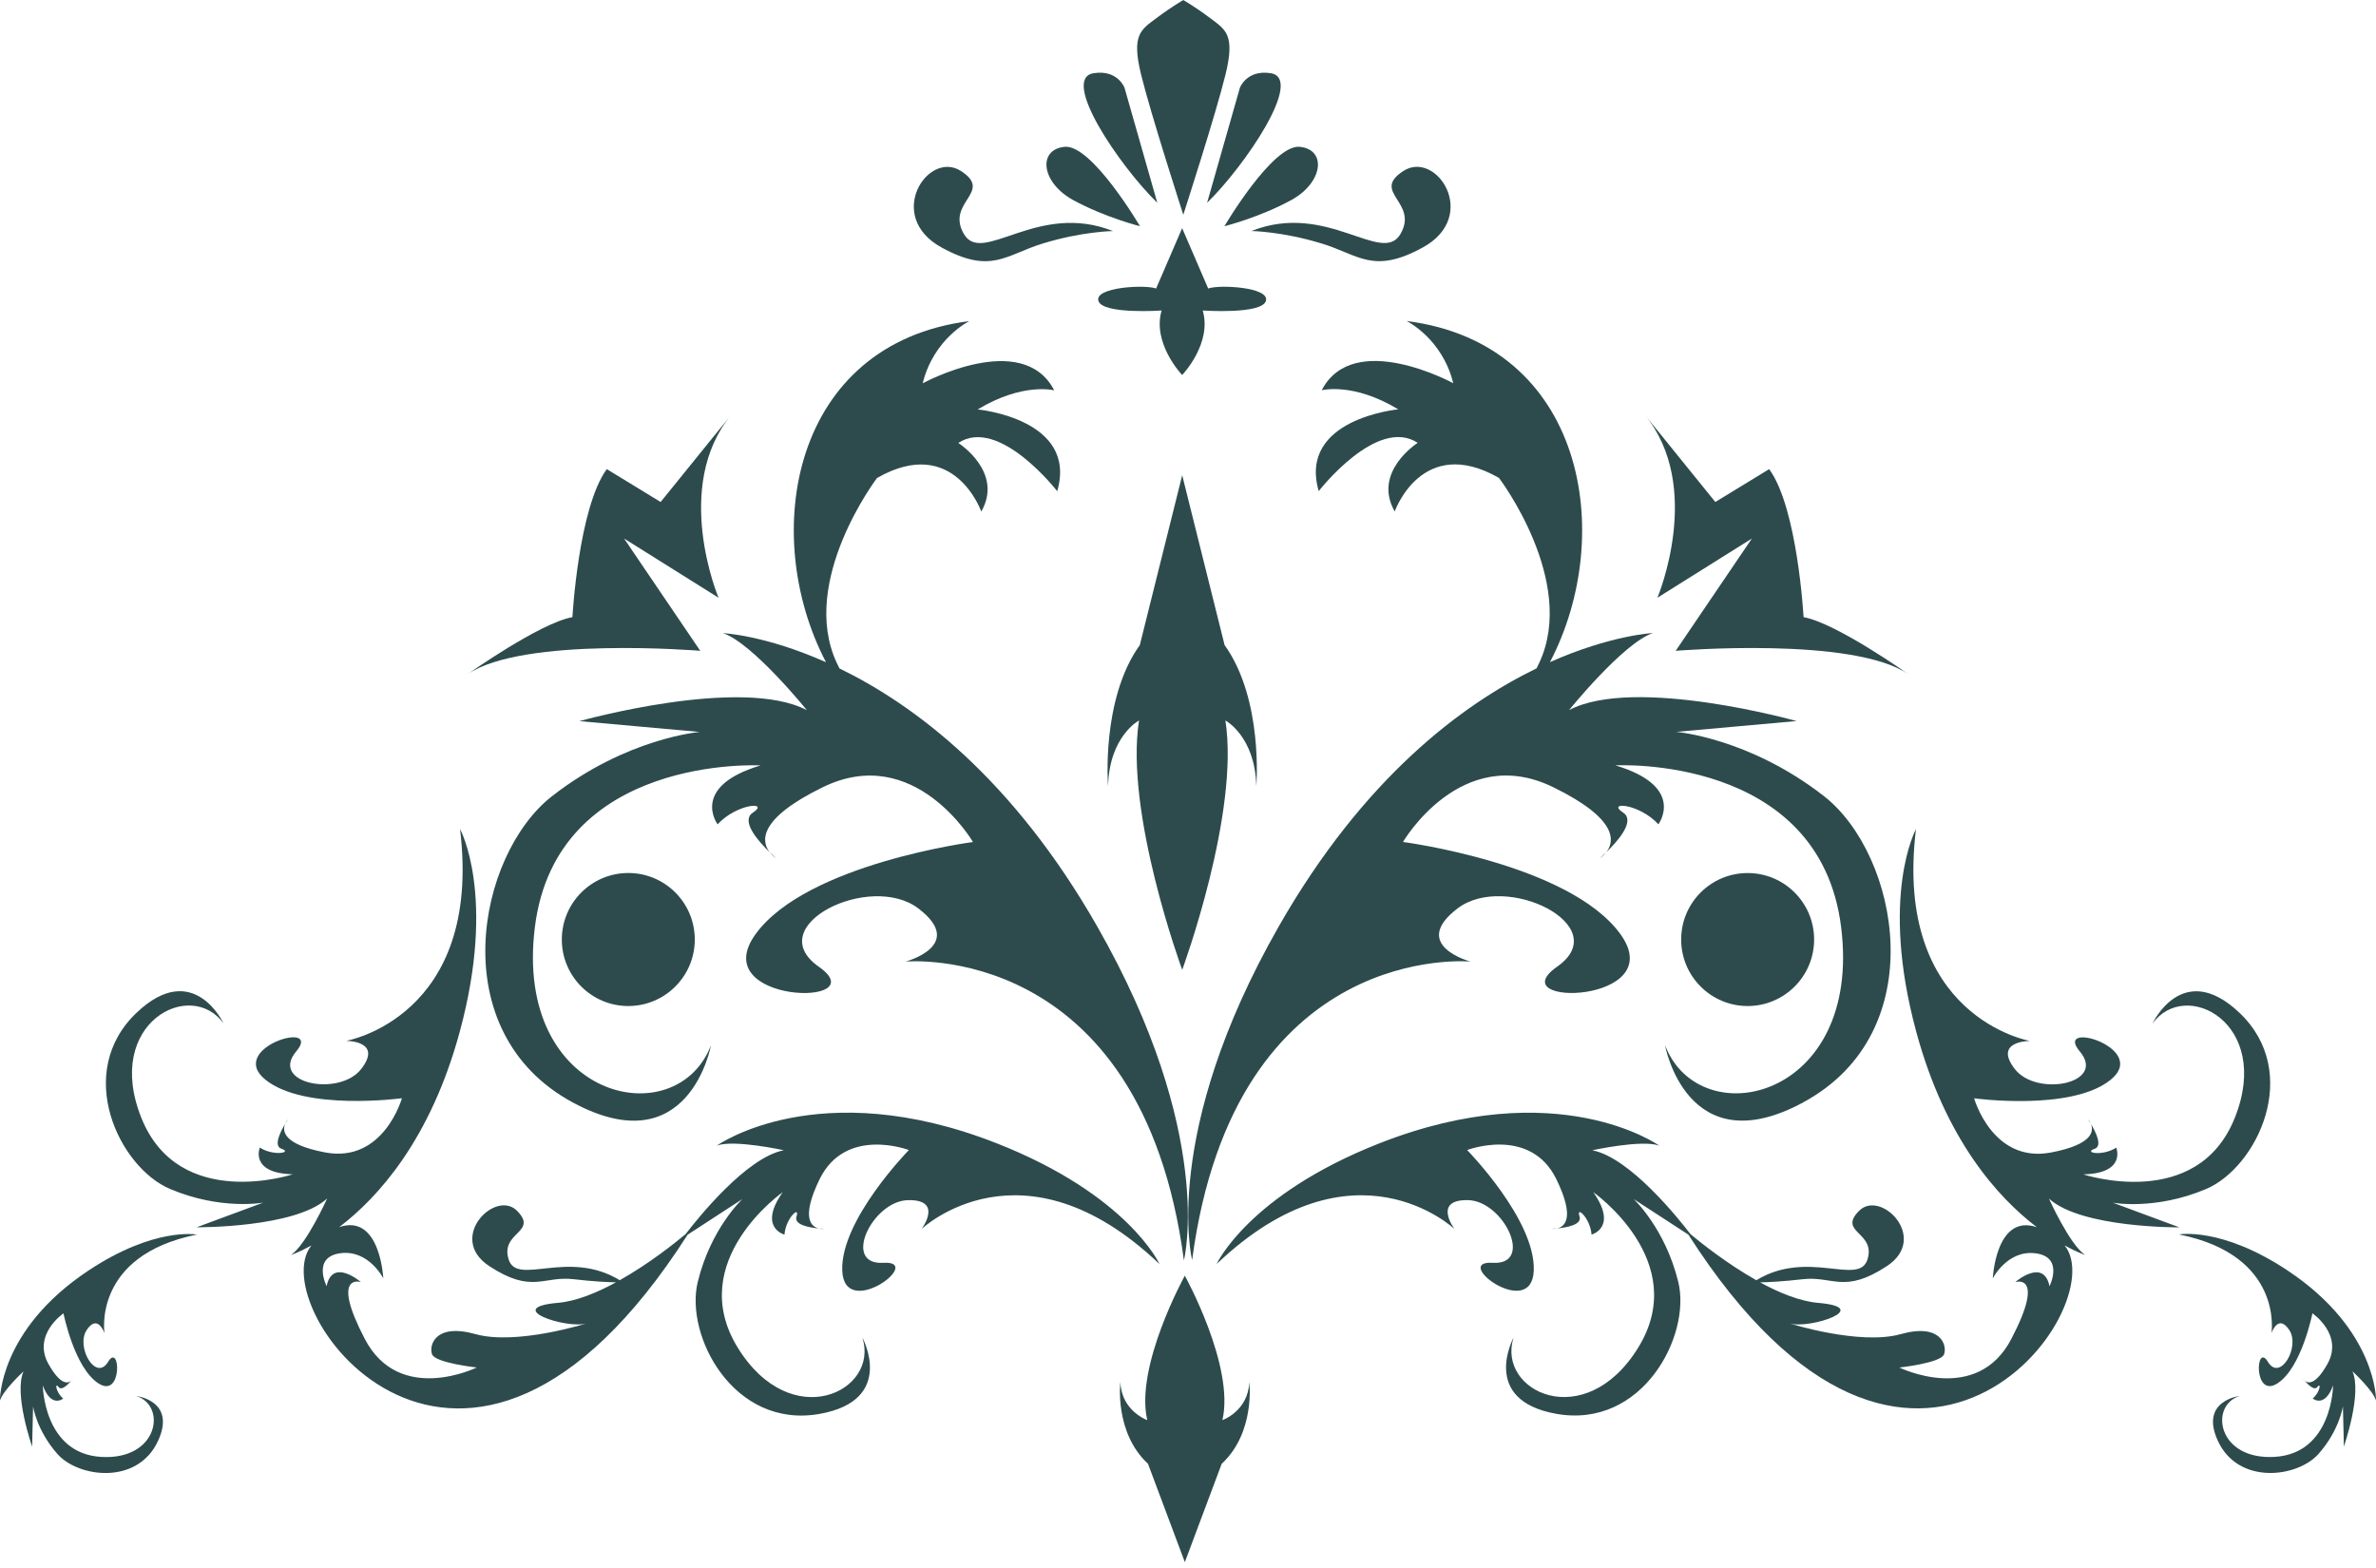
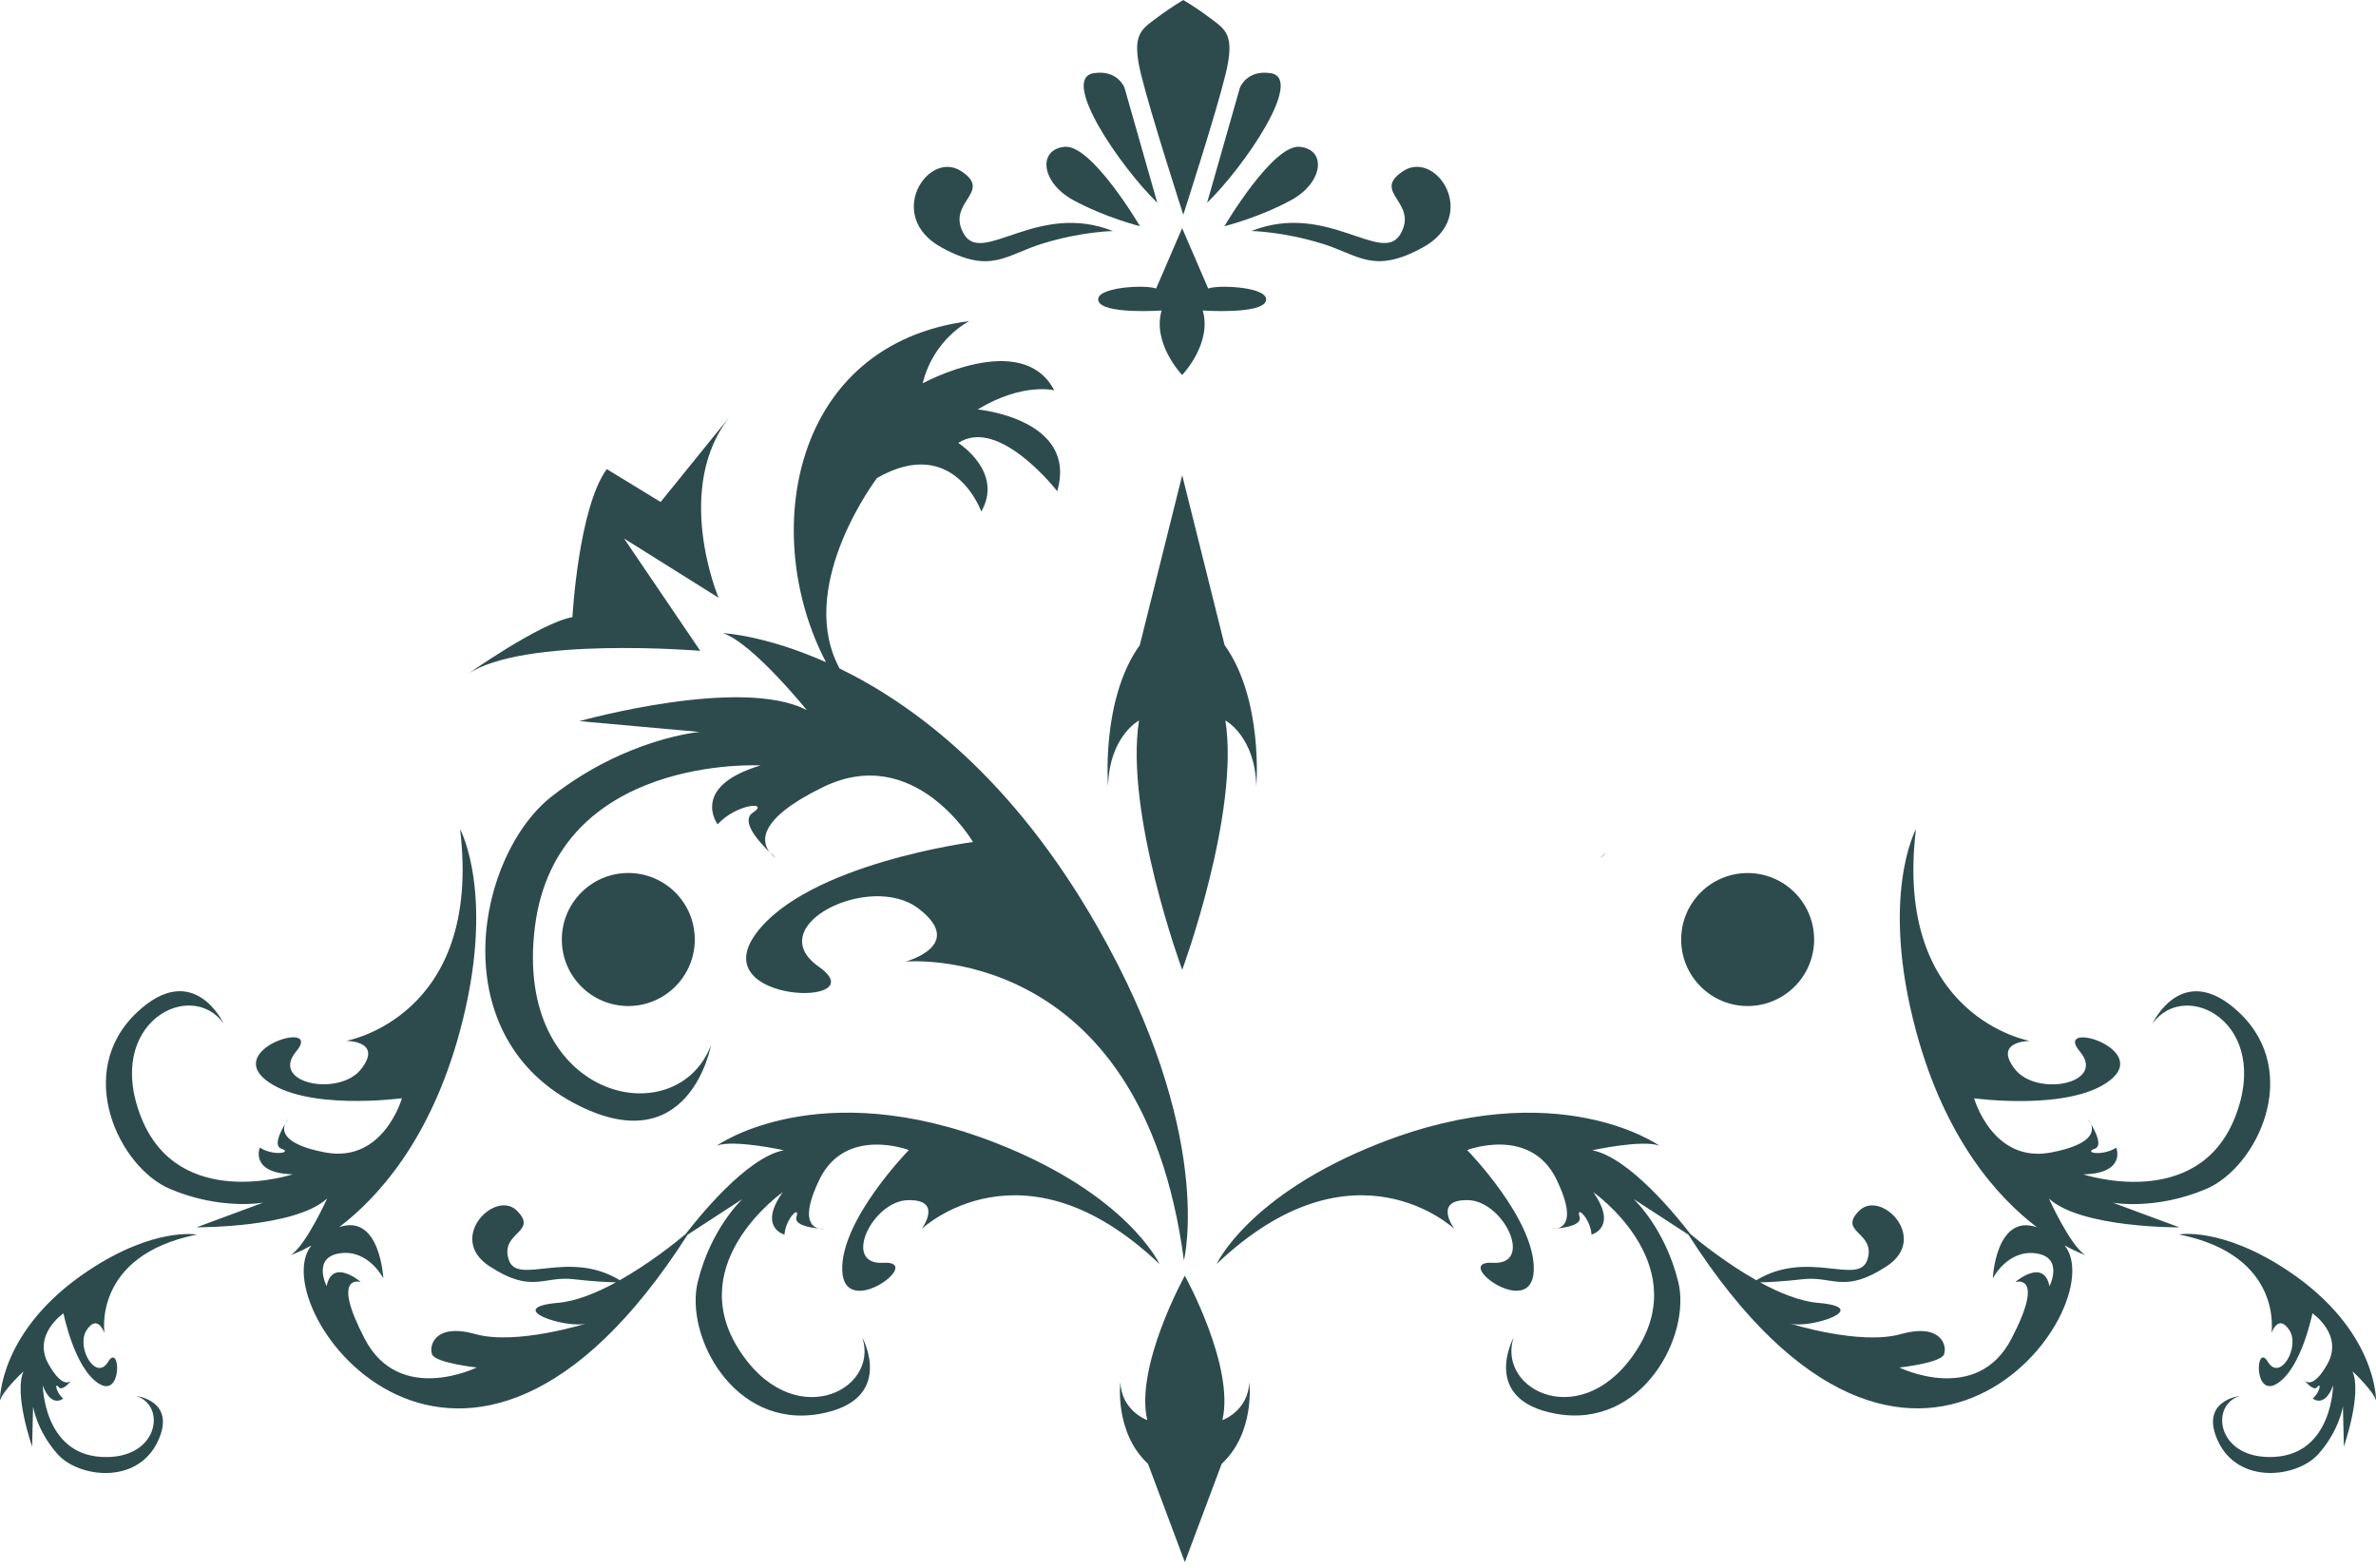
<svg xmlns="http://www.w3.org/2000/svg" id="_レイヤー_1" data-name="レイヤー 1" width="500" height="330" viewBox="0 0 500 330">
  <defs>
    <style>
      .cls-1 {
        fill: none;
      }

      .cls-1, .cls-2 {
        stroke-width: 0px;
      }

      .cls-2 {
        fill: #2d4b4d;
      }
    </style>
  </defs>
  <rect class="cls-1" x="0" width="500" height="330" />
  <g>
    <path class="cls-2" d="M249.02,45.25v-.03s-.01.03-.01.03v-.05c-.09-.29-6.88-21.28-8.9-29.58-2.04-8.35,0-9.37,3.26-11.82,3.23-2.42,5.6-3.76,5.64-3.79h0s0,0,0,0h0s0,0,0,0c.05.03,2.42,1.37,5.64,3.79,3.26,2.45,5.3,3.46,3.26,11.82-2.02,8.3-8.81,29.29-8.9,29.58v.05Z" />
    <path class="cls-2" d="M60.02,236.5c.25-.57.61-.95.61-.95,0,0-.26.38-.61.95Z" />
    <path class="cls-2" d="M172.3,258.54c.66.06,1.12.08,1.12.08,0,0-.51.07-1.12-.08Z" />
    <path class="cls-2" d="M139.02,105.65l14.88-18.39c-12.54,15.24-2.69,38.54-2.69,38.54l-19.88-12.46,16.03,23.63s-37.36-3.11-49.01,4.96c0,0,15.19-10.79,22.11-12.05,0,0,1.26-22.97,7.23-31.15l11.33,6.92Z" />
    <path class="cls-2" d="M236.64,18.47l6.9,24.21c-7.95-7.74-20.45-26.15-13.42-27.27,5.09-.82,6.52,3.06,6.52,3.06Z" />
    <path class="cls-2" d="M202.84,49.24c3.87,6.72,15.48-6.93,31.37-.61,0,0-6.53.08-14.81,2.63-7.83,2.41-10.83,6.54-21.25.83-12.04-6.6-2.85-20.58,4.07-16.1,6.93,4.48-3.26,6.52.61,13.25Z" />
    <path class="cls-2" d="M47.07,215.42c-6.92-9.66-25.27-.12-17.35,19.78,7.92,19.9,31.9,11.94,31.9,11.94-9.14-.22-6.95-5.62-6.95-5.62,2.94,1.87,6.98,1.04,4.57.25-1.78-.59-.18-3.67.78-5.26-.64,1.47-.53,4.32,8.35,6.02,12.35,2.36,16.21-11.4,16.21-11.4,0,0-20.44,2.79-28.73-3.9-8.28-6.69,12.19-12.72,6.49-5.96-5.69,6.76,9.07,9.65,13.68,3.7,4.61-5.95-3.18-5.91-3.18-5.91,0,0,28.79-4.99,23.97-44.57,0,0,7.69,13.97-.04,42.57-6.17,22.81-17.23,34.98-25.39,41.2,8.63-2.94,9.28,10.77,9.28,10.77,0,0-3.1-6.1-9.07-5.27-5.97.82-2.86,6.92-2.86,6.92,1.24-6.04,7.21-.86,7.21-.86,0,0-6.48-2.05.82,11.96,7.3,14.02,23.56,6.02,23.56,6.02,0,0-8.71-.94-9.4-2.78-.68-1.84.6-6.64,9.16-4.24,8.56,2.4,23.28-2.24,23.28-2.24-4.3,1.18-17.68-3.32-5.94-4.35,3.83-.33,8.14-2.1,12.21-4.31-1.75-.04-4.87-.18-8.93-.66-6.38-.75-8.72,3.16-17.73-2.75-9.02-5.91,1.28-16.25,5.83-11.65,4.56,4.6-3.6,4.45-1.76,10.25,1.79,5.67,12.52-2.27,23.38,4.36,6.15-3.46,11.59-7.8,13.86-9.7,2.51-3.28,12.8-16.16,20.67-17.65,0,0-10.41-2.29-14.08-.99,0,0,21.34-15.27,58.96-.44,27.56,10.86,34.17,25.38,34.17,25.38-28.88-27.49-50.07-7.37-50.07-7.37,0,0,4.68-6.23-2.84-6.08-7.52.15-14.01,13.72-5.19,13.19,8.82-.53-8.23,12.3-8.66,1.65-.43-10.64,14.02-25.38,14.02-25.38,0,0-13.34-5.11-18.82,6.2-3.94,8.14-1.71,9.93-.15,10.3-1.84-.17-5.28-.73-4.68-2.51.8-2.41-2.27.33-2.53,3.81,0,0-5.64-1.47-.37-8.93,0,0-20.7,14.49-9.46,32.72,11.24,18.23,29.85,9.21,26.23-2.11,0,0,7.18,13.18-9.02,16.05-18.1,3.2-28.39-16.48-25.63-27.78,2.76-11.3,9.4-17.44,9.4-17.44l-11.53,7.5c-47.21,73.79-89.72,15.24-79.17,2.27-2.63,1.45-4.3,2-4.3,2,3.24-2.17,7.61-11.89,7.61-11.89-6.76,6.23-27.46,6.06-27.46,6.06l14.01-5.19s-8.88,1.66-19.6-2.87c-10.72-4.53-20.35-24.53-6.99-37.15,11.96-11.29,18.26,2.34,18.26,2.34Z" />
    <path class="cls-2" d="M41.46,259.82c-22.09,4.41-19.47,20.77-19.47,20.77,0,0-1.41-4.2-3.75-.67-2.34,3.53,1.93,10.95,4.5,6.7,2.58-4.26,3.11,7.81-2,4.54-5.11-3.27-7.38-14.75-7.38-14.75,0,0-6.66,4.51-3.12,10.73,2.59,4.55,4.14,4.01,4.79,3.39-.66.79-2.05,2.25-2.7,1.39-.87-1.16-.57,1.16.97,2.41,0,0-2.49,2.13-4.29-2.74,0,0,.15,14.3,12.26,15.03,12.12.73,13.86-10.82,7.4-12.82,0,0,8.46.97,4.61,9.4-4.3,9.42-16.79,7.78-21.18,2.82-4.4-4.96-5.14-10.02-5.14-10.02l-.2,8.45s-3.9-11.09-1.81-15.83c0,0-4.4,4.07-4.97,6.19,0,0-.31-14.85,18.66-27.43,13.89-9.22,22.8-7.55,22.8-7.55Z" />
    <path class="cls-2" d="M248.79,204.07v.04-.02s-.02.02-.02.02v-.04c-.09-.23-12.11-32.95-9.08-52.44,0,0-6.26,3.3-6.51,13.84,0,0-1.52-18.28,6.68-29.71l8.91-35.7v-.06.03s.02-.03.02-.03v.06l8.91,35.7c8.2,11.43,6.68,29.71,6.68,29.71-.26-10.54-6.51-13.84-6.51-13.84,3.04,19.48-8.99,52.2-9.07,52.44Z" />
    <path class="cls-2" d="M15.04,290.53c.22-.27.36-.46.36-.46,0,0-.13.23-.36.46Z" />
    <path class="cls-2" d="M161.97,179.36c.8.77,1.39,1.27,1.39,1.27,0,0-.74-.45-1.39-1.27Z" />
    <path class="cls-2" d="M249.34,268.48v.02c.08.14,10.53,19.09,7.9,30.38,0,0,5.44-1.91,5.66-8.02,0,0,1.33,10.6-5.81,17.21l-7.75,20.68v.03-.02s-.01.02-.01.02v-.03l-7.75-20.68c-7.13-6.62-5.81-17.21-5.81-17.21.22,6.11,5.66,8.02,5.66,8.02-2.64-11.29,7.82-30.24,7.89-30.38v-.02h0s0,0,0,0Z" />
    <path class="cls-2" d="M249.13,265.19c-8.97-67.49-58.58-62.81-58.58-62.81,0,0,12.87-3.43,2.72-11.18-10.15-7.75-33.25,3.64-20.97,12.25,12.28,8.61-24.05,7.84-13.25-6.92,10.8-14.76,45.7-19.32,45.7-19.32,0,0-12.25-20.98-31.59-11.54-13.94,6.81-12.87,11.56-11.18,13.7-2.26-2.18-6.24-6.57-3.55-8.34,3.64-2.4-3.37-1.95-7.42,2.46,0,0-5.92-7.93,9.05-12.4,0,0-42.94-2.38-47.5,34.01-4.55,36.39,29.78,43.92,37.06,24.87,0,0-4.55,25.32-29.11,12.04-27.43-14.83-20.09-52.16-4.35-64.44,15.74-12.28,31.09-13.52,31.09-13.52l-25.32-2.28s34.05-9.56,47.86-2.31c0,0-11.36-14.08-17.63-16.21,0,0,8.85.41,21.66,6.12-14.08-26.91-7.24-67.04,30.16-71.79,0,0-7.49,3.65-9.81,13.09,0,0,20.98-11.44,27.68,1.48,0,0-6.59-1.73-16.11,4.02,0,0,21.16,1.97,16.74,17.21,0,0-12.22-15.8-20.82-10.16,0,0,9.61,6.1,4.84,14.44,0,0-5.75-16.32-21.94-7.06,0,0-16.53,21.74-8.45,38.96.19.41.36.74.55,1.12,15.7,7.63,36.4,23.06,54.23,54.28,24.97,43.73,18.26,70.24,18.26,70.24Z" />
    <path class="cls-2" d="M118.23,197.73c0-7.73,6.27-14,13.99-14,7.73,0,13.99,6.27,13.99,14,0,7.73-6.27,13.99-13.99,14-7.73,0-13.99-6.27-13.99-13.99Z" />
    <path class="cls-2" d="M224.01,30.9c5.7-.61,15.89,16.71,15.89,16.71,0,0-7.33-1.84-14.06-5.5-6.72-3.67-7.54-10.6-1.83-11.21Z" />
    <path class="cls-2" d="M336.62,180.64s.59-.5,1.39-1.27c-.65.83-1.39,1.27-1.39,1.27Z" />
    <path class="cls-2" d="M439.97,236.5c-.34-.56-.61-.95-.61-.95,0,0,.36.37.61.95Z" />
    <path class="cls-2" d="M326.57,258.61s.46-.02,1.12-.08c-.61.14-1.12.08-1.12.08Z" />
    <path class="cls-2" d="M484.96,290.53c-.24-.23-.36-.46-.36-.46,0,0,.14.19.36.46Z" />
    <path class="cls-2" d="M431.16,252.22s4.37,9.72,7.61,11.89c0,0-1.67-.55-4.3-2,10.55,12.96-31.95,71.52-79.17-2.27l-11.53-7.5s6.63,6.13,9.4,17.44c2.77,11.3-7.53,30.97-25.63,27.78-16.2-2.86-9.03-16.05-9.03-16.05-3.62,11.32,14.99,20.34,26.23,2.11,11.24-18.23-9.46-32.72-9.46-32.72,5.27,7.47-.36,8.93-.36,8.93-.26-3.48-3.33-6.22-2.53-3.81.59,1.78-2.84,2.34-4.68,2.51,1.56-.37,3.78-2.16-.16-10.29-5.47-11.32-18.81-6.2-18.81-6.2,0,0,14.45,14.74,14.02,25.38-.43,10.64-17.48-2.18-8.65-1.65,8.82.53,2.33-13.04-5.19-13.19-7.53-.15-2.84,6.08-2.84,6.08,0,0-21.19-20.12-50.06,7.37,0,0,6.62-14.51,34.17-25.37,37.62-14.83,58.96.44,58.96.44-3.68-1.3-14.08.99-14.08.99,7.87,1.49,18.16,14.36,20.67,17.65,2.26,1.89,7.71,6.23,13.86,9.7,10.86-6.63,21.58,1.31,23.38-4.36,1.84-5.81-6.32-5.65-1.76-10.25,4.55-4.6,14.85,5.74,5.83,11.65-9.01,5.91-11.35,2-17.73,2.75-4.05.47-7.17.62-8.93.66,4.07,2.22,8.38,3.98,12.21,4.31,11.75,1.02-1.64,5.53-5.94,4.35,0,0,14.72,4.64,23.28,2.24,8.56-2.4,9.84,2.4,9.16,4.24-.68,1.84-9.4,2.78-9.4,2.78,0,0,16.26,8,23.56-6.02,7.3-14.02.82-11.96.82-11.96,0,0,5.96-5.17,7.21.87,0,0,3.1-6.1-2.87-6.92-5.97-.82-9.07,5.27-9.07,5.27,0,0,.65-13.71,9.28-10.77-8.16-6.22-19.23-18.39-25.4-41.2-7.73-28.6-.04-42.57-.04-42.57-4.82,39.58,23.98,44.57,23.98,44.57,0,0-7.79-.04-3.18,5.91,4.61,5.95,19.37,3.06,13.68-3.7-5.69-6.76,14.78-.74,6.49,5.96-8.28,6.7-28.73,3.9-28.73,3.9,0,0,3.86,13.76,16.21,11.4,8.88-1.7,8.99-4.55,8.35-6.02.96,1.58,2.56,4.67.78,5.26-2.41.8,1.62,1.62,4.57-.25,0,0,2.19,5.4-6.94,5.62,0,0,23.98,7.96,31.9-11.94,7.92-19.9-10.43-29.45-17.35-19.78,0,0,6.29-13.63,18.26-2.34,13.37,12.62,3.73,32.62-6.99,37.15-10.72,4.53-19.6,2.87-19.6,2.87l14.01,5.19s-20.69.17-27.46-6.06Z" />
    <path class="cls-2" d="M487.88,306.01c-4.4,4.96-16.88,6.6-21.18-2.82-3.85-8.43,4.61-9.4,4.61-9.4-6.45,2.01-4.71,13.56,7.4,12.82,12.12-.74,12.26-15.03,12.26-15.03-1.8,4.87-4.29,2.74-4.29,2.74,1.54-1.25,1.84-3.57.97-2.41-.65.86-2.04-.59-2.7-1.39.65.62,2.2,1.17,4.79-3.39,3.54-6.22-3.12-10.73-3.12-10.73,0,0-2.26,11.48-7.37,14.75-5.11,3.27-4.57-8.8-2-4.54,2.58,4.26,6.84-3.17,4.5-6.7-2.34-3.53-3.75.66-3.75.66,0,0,2.62-16.36-19.46-20.77,0,0,8.9-1.66,22.8,7.55,18.97,12.58,18.67,27.43,18.67,27.43-.57-2.13-4.97-6.19-4.97-6.19,2.09,4.74-1.8,15.83-1.8,15.83l-.2-8.45s-.74,5.07-5.14,10.02Z" />
    <path class="cls-2" d="M381.76,197.73c0,7.73-6.27,14-13.99,14s-13.99-6.27-13.99-14,6.26-13.99,13.99-13.99c7.73,0,13.99,6.27,13.99,14Z" />
    <path class="cls-2" d="M257.66,47.61s10.19-17.32,15.89-16.71c5.7.61,4.89,7.54-1.83,11.21-6.72,3.67-14.06,5.5-14.06,5.5Z" />
    <path class="cls-2" d="M278.16,51.26c-8.28-2.55-14.81-2.64-14.81-2.64,15.89-6.32,27.5,7.34,31.37.61,3.87-6.72-6.32-8.76.61-13.25s16.12,9.5,4.08,16.1c-10.42,5.71-13.43,1.58-21.25-.83Z" />
    <path class="cls-2" d="M267.44,15.41c7.03,1.13-5.47,19.53-13.42,27.27l6.9-24.21s1.43-3.87,6.52-3.06Z" />
-     <path class="cls-2" d="M352.63,136.97l16.03-23.63-19.88,12.46s9.86-23.3-2.69-38.54l14.88,18.39,11.33-6.92c5.98,8.18,7.24,31.15,7.24,31.15,6.92,1.26,22.11,12.05,22.11,12.05-11.65-8.07-49.01-4.96-49.01-4.96Z" />
-     <path class="cls-2" d="M379.49,232c-24.55,13.27-29.11-12.04-29.11-12.04,7.28,19.05,41.61,11.53,37.06-24.87-4.56-36.39-47.5-34.01-47.5-34.01,14.97,4.47,9.05,12.4,9.05,12.4-4.05-4.41-11.06-4.85-7.42-2.46,2.69,1.77-1.28,6.16-3.55,8.34,1.68-2.14,2.76-6.89-11.19-13.7-19.34-9.44-31.59,11.54-31.59,11.54,0,0,34.91,4.56,45.7,19.32,10.8,14.77-25.53,15.53-13.25,6.92,12.28-8.61-10.83-20-20.97-12.25-10.15,7.75,2.72,11.18,2.72,11.18,0,0-49.61-4.68-58.57,62.81,0,0-6.71-26.51,18.25-70.24,17.83-31.22,38.53-46.65,54.23-54.28.19-.38.36-.72.55-1.12,8.07-17.22-8.46-38.96-8.46-38.96-16.2-9.26-21.94,7.06-21.94,7.06-4.76-8.34,4.84-14.44,4.84-14.44-8.6-5.64-20.83,10.16-20.83,10.16-4.42-15.25,16.74-17.21,16.74-17.21-9.52-5.75-16.11-4.02-16.11-4.02,6.7-12.93,27.68-1.48,27.68-1.48-2.32-9.44-9.81-13.09-9.81-13.09,37.39,4.75,44.24,44.88,30.16,71.79,12.81-5.7,21.66-6.12,21.66-6.12-6.27,2.13-17.63,16.21-17.63,16.21,13.81-7.25,47.86,2.31,47.86,2.31l-25.32,2.28s15.35,1.24,31.09,13.52c15.74,12.28,23.08,49.62-4.35,64.44Z" />
    <path class="cls-2" d="M266.4,63.33c-.87,2.89-13.3,2.02-13.3,2.02,1.99,6.83-4.11,13.35-4.31,13.55v.04s-.02-.02-.02-.02l-.02.02v-.04c-.19-.2-6.3-6.72-4.3-13.55,0,0-12.43.87-13.3-2.03-.87-2.89,9.83-3.47,12.14-2.6l5.46-12.65v-.08l.02.04.02-.04v.08s5.46,12.65,5.46,12.65c2.31-.87,13.01-.29,12.14,2.6Z" />
  </g>
</svg>